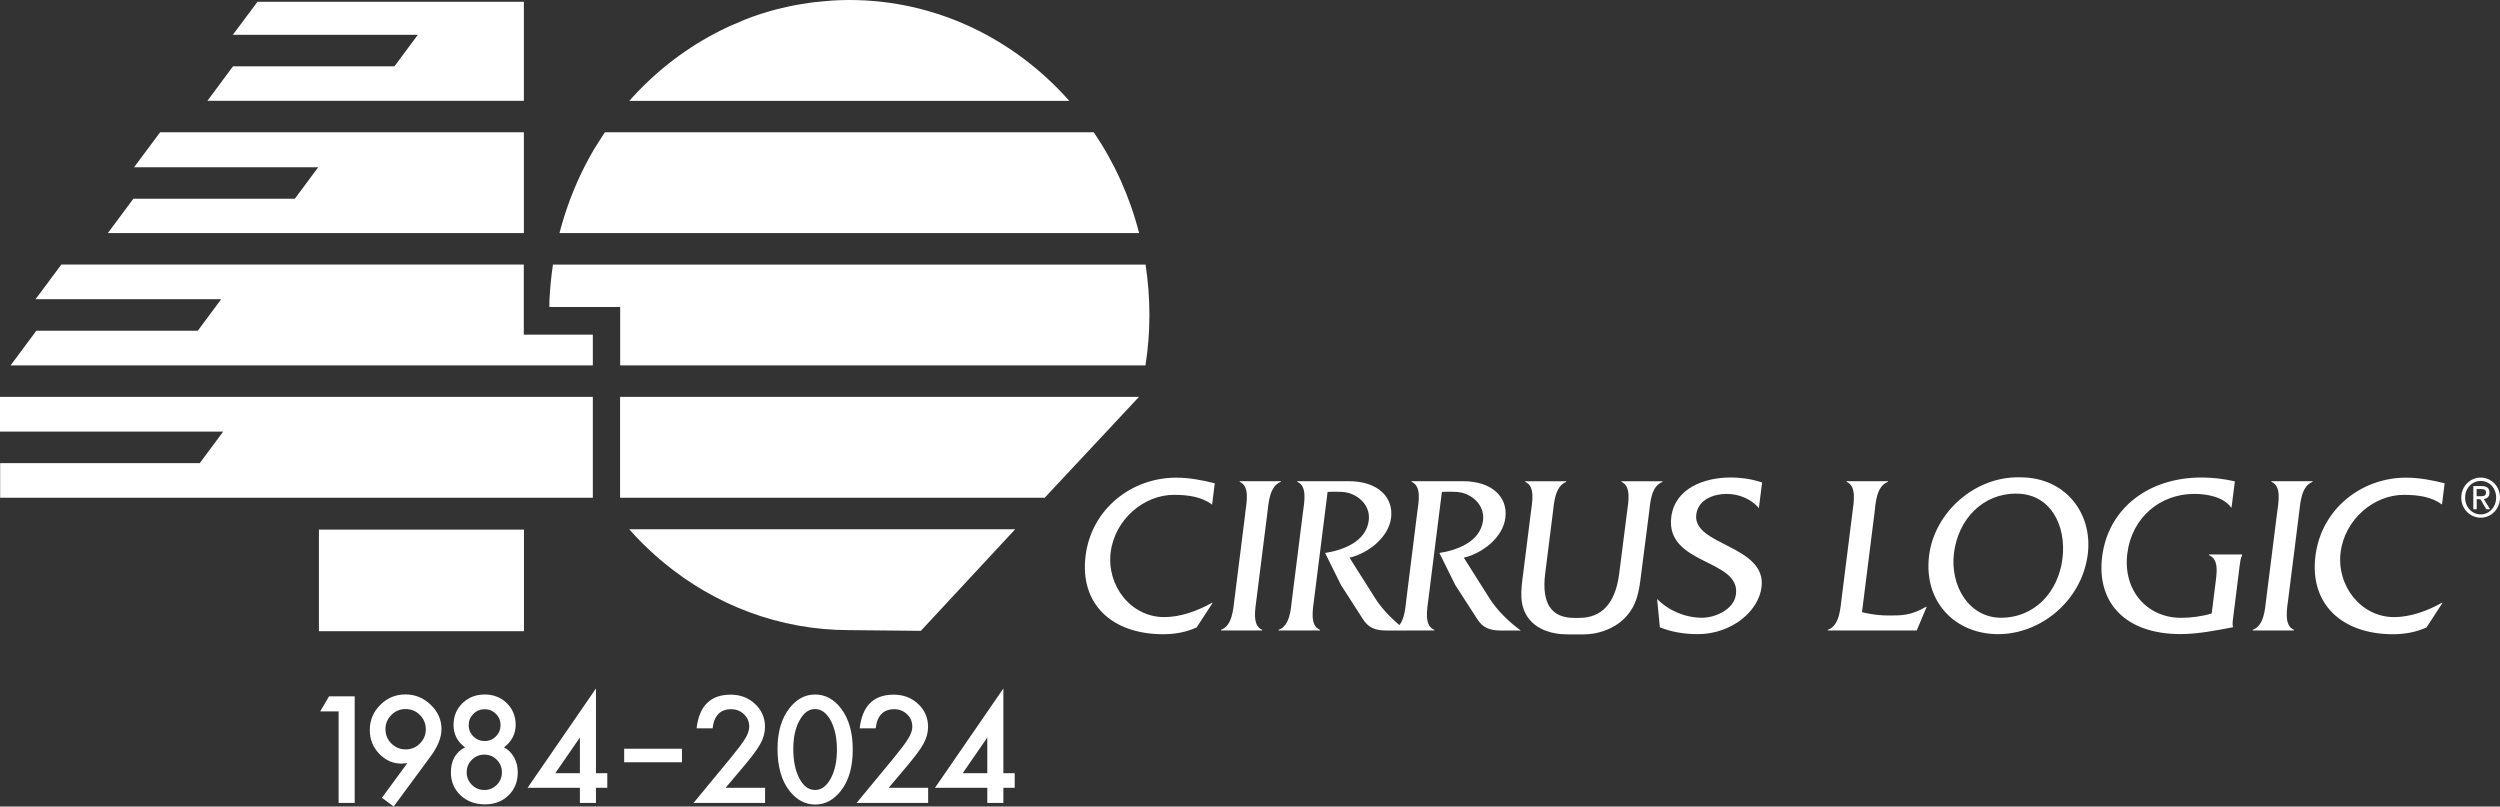
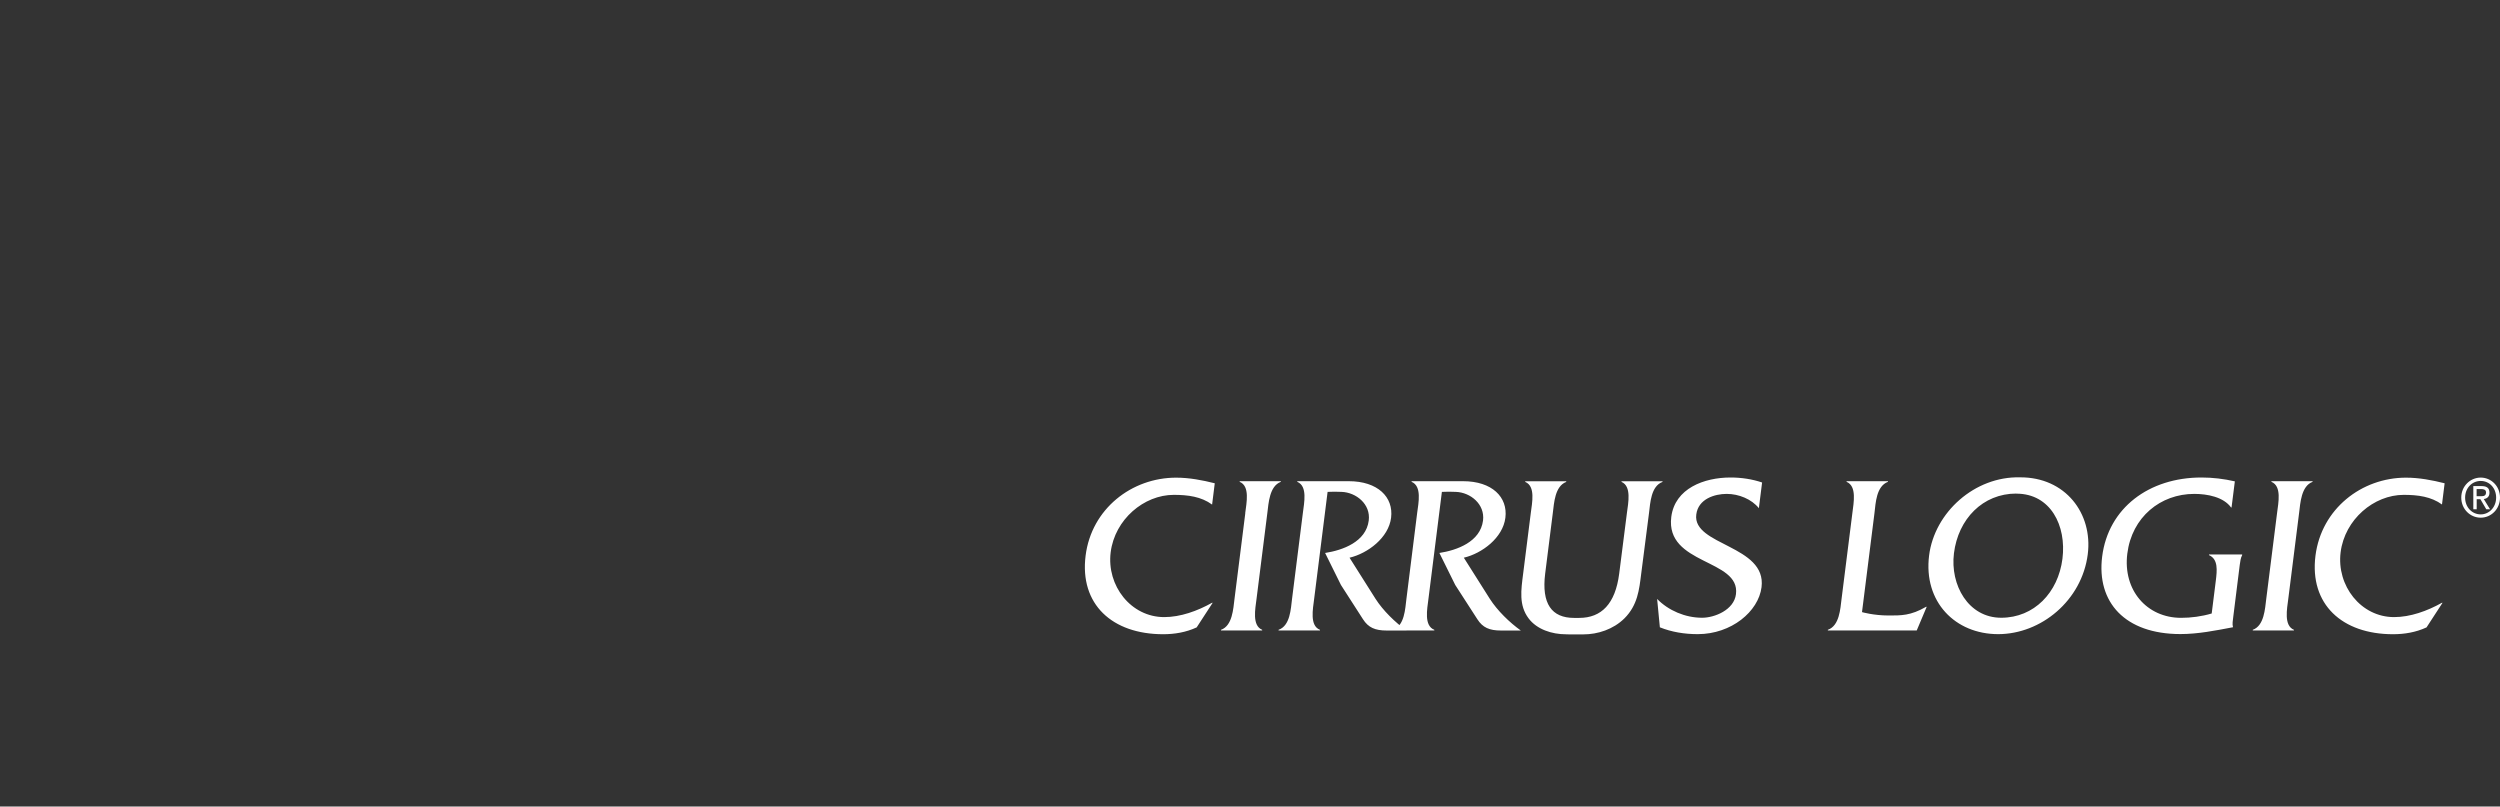
<svg xmlns="http://www.w3.org/2000/svg" id="a" viewBox="0 0 311.05 100.35">
  <rect x="0" y="0" width="311.05" height="100.35" fill="#333333" stroke="none" />
-   <path d="M42.13,88.51h-2.29l1.1-1.87h3.19v13.26h-2v-11.38ZM48.99,100.35l-1.47-1.09,3.17-4.32c-.17.02-.32.04-.44.05-.12.01-.22.02-.29.02-1.07,0-2-.41-2.78-1.23-.78-.81-1.17-1.79-1.17-2.94,0-1.22.43-2.26,1.3-3.13.87-.87,1.91-1.31,3.13-1.31s2.26.43,3.15,1.29c.89.85,1.34,1.86,1.34,3.02,0,1.03-.44,2.14-1.31,3.34l-4.63,6.28ZM47.96,90.7c0,.72.24,1.32.73,1.8.49.49,1.08.74,1.78.74s1.28-.24,1.77-.73c.49-.49.74-1.08.74-1.78s-.25-1.28-.74-1.78c-.49-.49-1.08-.73-1.78-.73s-1.27.24-1.76.73c-.49.49-.74,1.07-.74,1.74ZM57.89,93c-.97-.69-1.46-1.62-1.46-2.81,0-1.08.37-1.97,1.11-2.7.74-.72,1.67-1.08,2.77-1.08s2.01.36,2.75,1.08c.73.72,1.1,1.62,1.1,2.7s-.48,2.07-1.45,2.79c.53.29.95.7,1.25,1.25.31.55.46,1.17.46,1.85,0,1.17-.38,2.14-1.15,2.88-.77.75-1.75,1.12-2.94,1.12s-2.24-.38-3.03-1.13c-.8-.76-1.2-1.71-1.2-2.85,0-1.49.6-2.53,1.79-3.13ZM58.06,96.06c0,.61.21,1.14.64,1.58.43.43.95.65,1.56.65s1.12-.21,1.55-.64c.43-.43.64-.96.64-1.56s-.21-1.13-.64-1.56c-.43-.43-.95-.64-1.55-.64s-1.12.21-1.55.64c-.43.43-.64.94-.64,1.54ZM58.31,90.19c0,.57.19,1.04.58,1.43.39.39.86.58,1.41.58s1.01-.19,1.4-.58c.39-.39.58-.86.58-1.4s-.19-1.01-.58-1.4c-.39-.39-.86-.58-1.4-.58s-1.01.19-1.4.58c-.39.39-.58.85-.58,1.37ZM74.15,96.2h1.41v1.82h-1.41v1.88h-2v-1.88h-6.51l8.51-12.36v10.54ZM72.15,96.2v-4.44l-3.06,4.44h3.06ZM77.66,93.16h7.19v1.68h-7.19v-1.68ZM90.25,98.02h4.94v1.88h-8.9l4.6-5.57c.45-.56.83-1.04,1.14-1.44.31-.41.54-.75.7-1.02.33-.54.49-1.02.49-1.45,0-.62-.22-1.14-.65-1.55-.44-.42-.97-.63-1.61-.63-1.34,0-2.11.79-2.3,2.38h-1.99c.32-2.79,1.73-4.19,4.23-4.19,1.21,0,2.22.38,3.04,1.15.82.77,1.24,1.72,1.24,2.85,0,.72-.19,1.43-.58,2.12-.19.36-.48.79-.85,1.28-.37.5-.85,1.08-1.42,1.76l-2.06,2.44ZM96.74,93.18c0-2.11.49-3.8,1.48-5.06.88-1.14,1.95-1.71,3.2-1.71s2.32.57,3.2,1.71c.98,1.26,1.48,2.97,1.48,5.14s-.49,3.88-1.48,5.13c-.88,1.14-1.95,1.71-3.19,1.71s-2.32-.57-3.21-1.71c-.98-1.26-1.48-3-1.48-5.22ZM98.7,93.19c0,1.47.25,2.69.76,3.67.51.96,1.16,1.43,1.95,1.43s1.43-.48,1.95-1.43c.52-.95.77-2.15.77-3.6s-.26-2.65-.77-3.61c-.52-.95-1.16-1.43-1.95-1.43s-1.43.48-1.94,1.43c-.52.94-.77,2.12-.77,3.54ZM110.54,98.02h4.94v1.88h-8.9l4.6-5.57c.45-.56.83-1.04,1.14-1.44.31-.41.54-.75.7-1.02.33-.54.49-1.02.49-1.45,0-.62-.22-1.14-.65-1.55-.44-.42-.97-.63-1.61-.63-1.34,0-2.11.79-2.3,2.38h-1.99c.32-2.79,1.73-4.19,4.23-4.19,1.21,0,2.22.38,3.04,1.15.82.77,1.24,1.72,1.24,2.85,0,.72-.19,1.43-.58,2.12-.19.36-.48.79-.85,1.28-.37.5-.85,1.08-1.42,1.76l-2.06,2.44ZM124.84,96.2h1.41v1.82h-1.41v1.88h-2v-1.88h-6.51l8.51-12.36v10.54ZM122.84,96.2v-4.44l-3.06,4.44h3.06Z" style="fill:#fff;" />
-   <path d="M136.08,16.46h-60.82c-.07.1-.14.2-.2.3-.31.47-.61.95-.91,1.43-.11.17-.22.35-.32.52-.37.63-.73,1.28-1.06,1.94-1.34,2.62-2.4,5.42-3.16,8.35h72.12c-1.17-4.57-3.1-8.8-5.64-12.54ZM105.66,0s-.03,0-.04,0c-.7,0-1.39.03-2.08.07-.23.01-.46.04-.69.06-.47.04-.94.08-1.41.13-.26.03-.52.07-.78.1-.44.06-.88.13-1.32.21-.25.04-.5.09-.75.14-.46.09-.92.2-1.38.31-.21.05-.42.1-.63.15-.61.16-1.22.34-1.82.53-.04.01-.09.03-.13.04-.67.22-1.32.45-1.97.71-.12.05-.24.1-.35.15-.52.21-1.03.43-1.54.66-.17.08-.34.16-.51.24-.46.22-.91.44-1.35.68-4,2.11-7.59,4.96-10.61,8.37h54.74C126.21,4.83,116.47,0,105.66,0ZM142.52,32.92h-73.72s-.02.09-.02.13c-.09.62-.17,1.24-.23,1.86,0,.05-.01.11-.02.16-.07.71-.12,1.43-.16,2.16h0c-.02.32-.02.65-.02.97h8.81v7.26h65.36c.32-2.04.49-4.13.49-6.26s-.17-4.24-.48-6.28ZM77.15,61.93h52.83l11.73-12.55h-64.56v12.55ZM81.55,69.12s.03.03.04.04c.33.29.67.58,1.01.86,6.35,5.24,14.35,8.38,23.06,8.38l8.91.09,11.74-12.64h-48.02c1.02,1.16,2.11,2.25,3.27,3.28Z" style="fill:#fff;" />
-   <path d="M39.68,65.89h25.51v12.64h-25.51v-12.64ZM65.18.22v12.32H25.81l3.18-4.29h20.09l2.91-3.92h-23.02L32.04.22h33.14ZM65.18,16.46v12.54H13.42l3.17-4.27h20.09l2.91-3.92h-22.91l3.24-4.35h45.26ZM73.76,41.64v3.82H1.32l3.2-4.31h20.09l2.91-3.92H4.42l3.22-4.32h57.53v5.29h0v3.4h0v.04h8.58ZM73.76,49.38v12.55H.02v-4.31h24.84l2.91-3.92H0v-4.32h73.76Z" style="fill:#fff;" />
  <path d="M303.85,62.78c-1.36-.99-3-1.21-4.78-1.21-3.71,0-7.33,3.05-7.85,7.14-.52,4.15,2.51,8.07,6.65,8.07,2.02,0,4.13-.76,5.95-1.78h.08l-1.99,3.06c-1.34.62-2.77.85-4.17.85-6.35,0-10.41-3.73-9.65-9.77.74-5.84,5.75-9.71,11.26-9.71,1.64,0,3.27.31,4.81.7l-.33,2.65ZM150.81,62.78c-1.35-.99-3-1.21-4.77-1.21-3.71,0-7.33,3.05-7.85,7.14-.52,4.15,2.51,8.07,6.66,8.07,2.02,0,4.13-.76,5.95-1.78h.08l-1.99,3.06c-1.34.62-2.77.85-4.17.85-6.35,0-10.41-3.73-9.65-9.77.73-5.84,5.75-9.71,11.26-9.71,1.64,0,3.27.31,4.81.7l-.33,2.65ZM154.93,63.85c.16-1.3.61-3.36-.69-3.9v-.08h5.12v.08c-1.42.54-1.52,2.63-1.68,3.9l-1.34,10.64c-.16,1.27-.58,3.34.7,3.87v.08h-5.12v-.08c1.42-.51,1.52-2.6,1.68-3.87l1.34-10.64ZM167.81,59.87c3.61,0,5.59,1.98,5.27,4.55-.31,2.49-2.9,4.43-5.17,4.97l3.23,5.11c.94,1.47,2.45,2.94,3.86,3.95h-2.48c-1.42,0-2.27-.36-2.94-1.41l-2.74-4.26-1.97-3.98c2.19-.34,5.1-1.38,5.43-4.04.26-2.03-1.57-3.5-3.38-3.56-.67-.02-1.05-.04-1.74,0l-1.67,13.29c-.16,1.3-.58,3.36.72,3.87v.08h-5.15v-.08c1.45-.51,1.52-2.6,1.68-3.87l1.34-10.64c.16-1.3.61-3.36-.69-3.9v-.08h6.41ZM182.03,59.87c3.61,0,5.59,1.98,5.27,4.55-.31,2.49-2.89,4.43-5.17,4.97l3.23,5.11c.94,1.47,2.45,2.94,3.86,3.95h-2.47c-1.43,0-2.27-.36-2.94-1.41l-2.75-4.26-1.97-3.98c2.19-.34,5.09-1.38,5.43-4.04.25-2.03-1.57-3.5-3.38-3.56-.67-.02-1.05-.04-1.74,0l-1.67,13.29c-.16,1.3-.58,3.36.73,3.87v.08h-5.15v-.08c1.45-.51,1.52-2.6,1.68-3.87l1.33-10.64c.17-1.3.61-3.36-.69-3.9v-.08h6.41ZM197.01,78.93c1.77,0,3.72-.62,5.11-2,1.63-1.64,1.83-3.53,2.08-5.56l.97-7.54c.16-1.27.24-3.33,1.68-3.87v-.08s-5.1,0-5.1,0v.08c1.26.54.84,2.6.67,3.87l-.96,7.54c-.48,3.76-2.21,5.51-4.98,5.51h-.64c-2.77,0-4.06-1.75-3.59-5.51l.95-7.54c.16-1.27.26-3.33,1.67-3.87v-.08s-5.1,0-5.1,0v.08c1.3.54.85,2.6.69,3.87l-.95,7.54c-.26,2.04-.55,3.93.67,5.56,1.03,1.38,2.9,1.99,4.68,1.99,0,0,.42.02,1.1.01.68,0,1.05,0,1.05,0M218.84,63.23c-.91-1.13-2.5-1.78-4-1.78s-3.55.62-3.79,2.57c-.49,3.87,8.78,3.81,8.12,9.04-.38,3.02-3.75,5.84-7.94,5.84-1.64,0-3.25-.26-4.71-.85l-.34-3.53c1.4,1.44,3.5,2.34,5.6,2.34,1.53,0,3.97-.96,4.21-2.94.55-4.4-8.8-3.61-8.05-9.6.45-3.56,4.09-4.91,7.37-4.91,1.35,0,2.69.2,3.93.62l-.4,3.19ZM234.98,76.58c1.55,0,2.74.03,4.66-1.08h.08l-1.24,2.94h-11.06v-.08c1.45-.51,1.55-2.6,1.71-3.87l1.34-10.64c.16-1.3.58-3.36-.72-3.9v-.08h5.15v.08c-1.45.54-1.53,2.63-1.68,3.9l-1.55,12.31s1.44.42,3.31.42M250.88,61.42c4.25,0,6.25,3.98,5.73,8.1-.53,4.21-3.53,7.34-7.62,7.34s-6.37-4.07-5.88-8.02c.53-4.27,3.59-7.43,7.76-7.43M251.33,59.39c-5.63-.14-10.63,4.35-11.31,9.71-.73,5.79,3.26,9.8,8.59,9.8s10.42-4.18,11.15-9.94c.64-5.08-2.78-9.6-8.43-9.57M277.67,63.14h-.08c-.94-1.3-2.93-1.69-4.58-1.69-4.2,0-7.76,2.88-8.33,7.43-.57,4.55,2.44,7.99,6.69,7.99,1.24,0,2.55-.17,3.81-.54l.51-4.07c.16-1.3.31-2.68-.84-3.19v-.08h4.12v.08c-.19.34-.24.79-.3,1.21l-.81,6.49c-.05.42-.14.88-.03,1.27-2.21.42-4.36.85-6.54.85-6.89,0-10.45-3.95-9.74-9.63.76-6.07,5.84-9.85,12.35-9.85,1.42,0,2.8.17,4.16.48l-.41,3.25ZM283.31,63.85c.16-1.3.61-3.36-.7-3.9v-.08h5.12v.08c-1.42.54-1.52,2.63-1.68,3.9l-1.34,10.64c-.16,1.27-.58,3.34.7,3.87v.08h-5.12v-.08c1.42-.51,1.52-2.6,1.68-3.87l1.34-10.64ZM306.71,61.91c0-1.18.85-2.07,1.94-2.07s1.92.89,1.92,2.07-.85,2.09-1.92,2.09-1.94-.88-1.94-2.09M308.65,64.41c1.29,0,2.4-1.06,2.4-2.5s-1.11-2.49-2.4-2.49-2.42,1.06-2.42,2.49,1.11,2.5,2.42,2.5M308.14,62.11h.47l.73,1.25h.47l-.78-1.27c.4-.05.71-.28.71-.79,0-.57-.32-.82-.97-.82h-1.04v2.88h.42v-1.25ZM308.14,61.74v-.89h.57c.29,0,.6.06.6.42,0,.44-.31.47-.67.47h-.5Z" style="fill:#fff;" />
</svg>